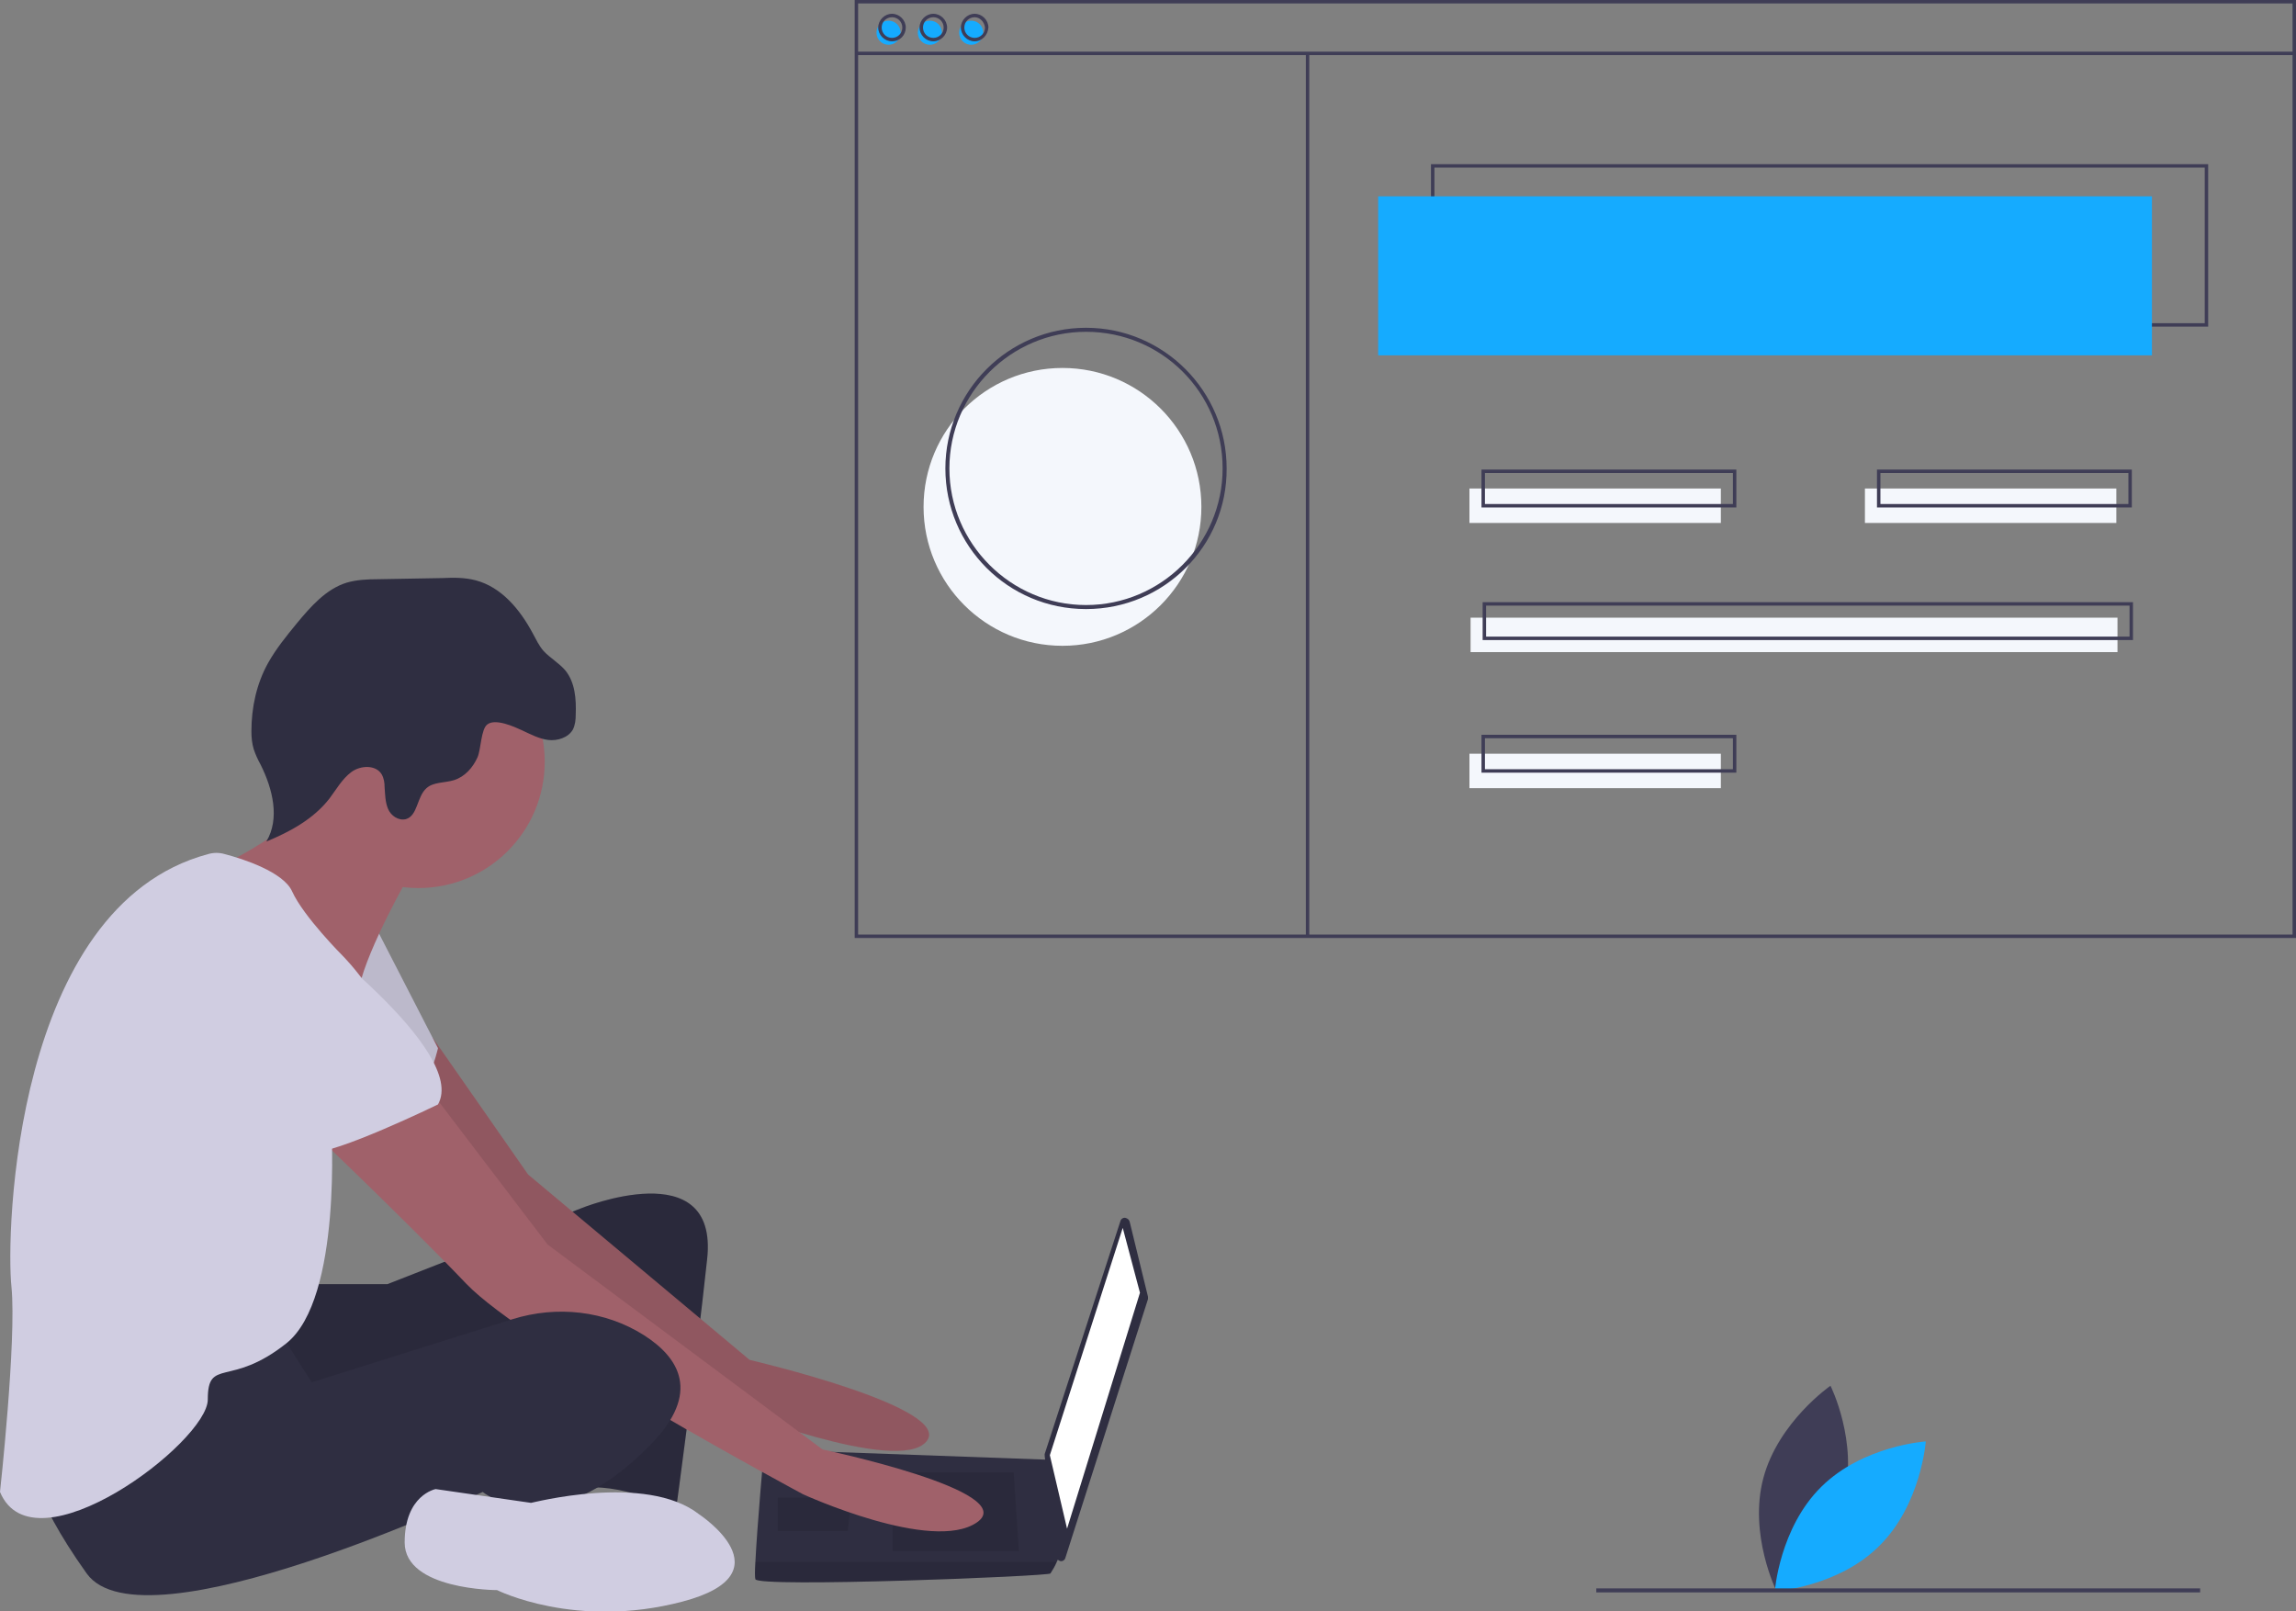
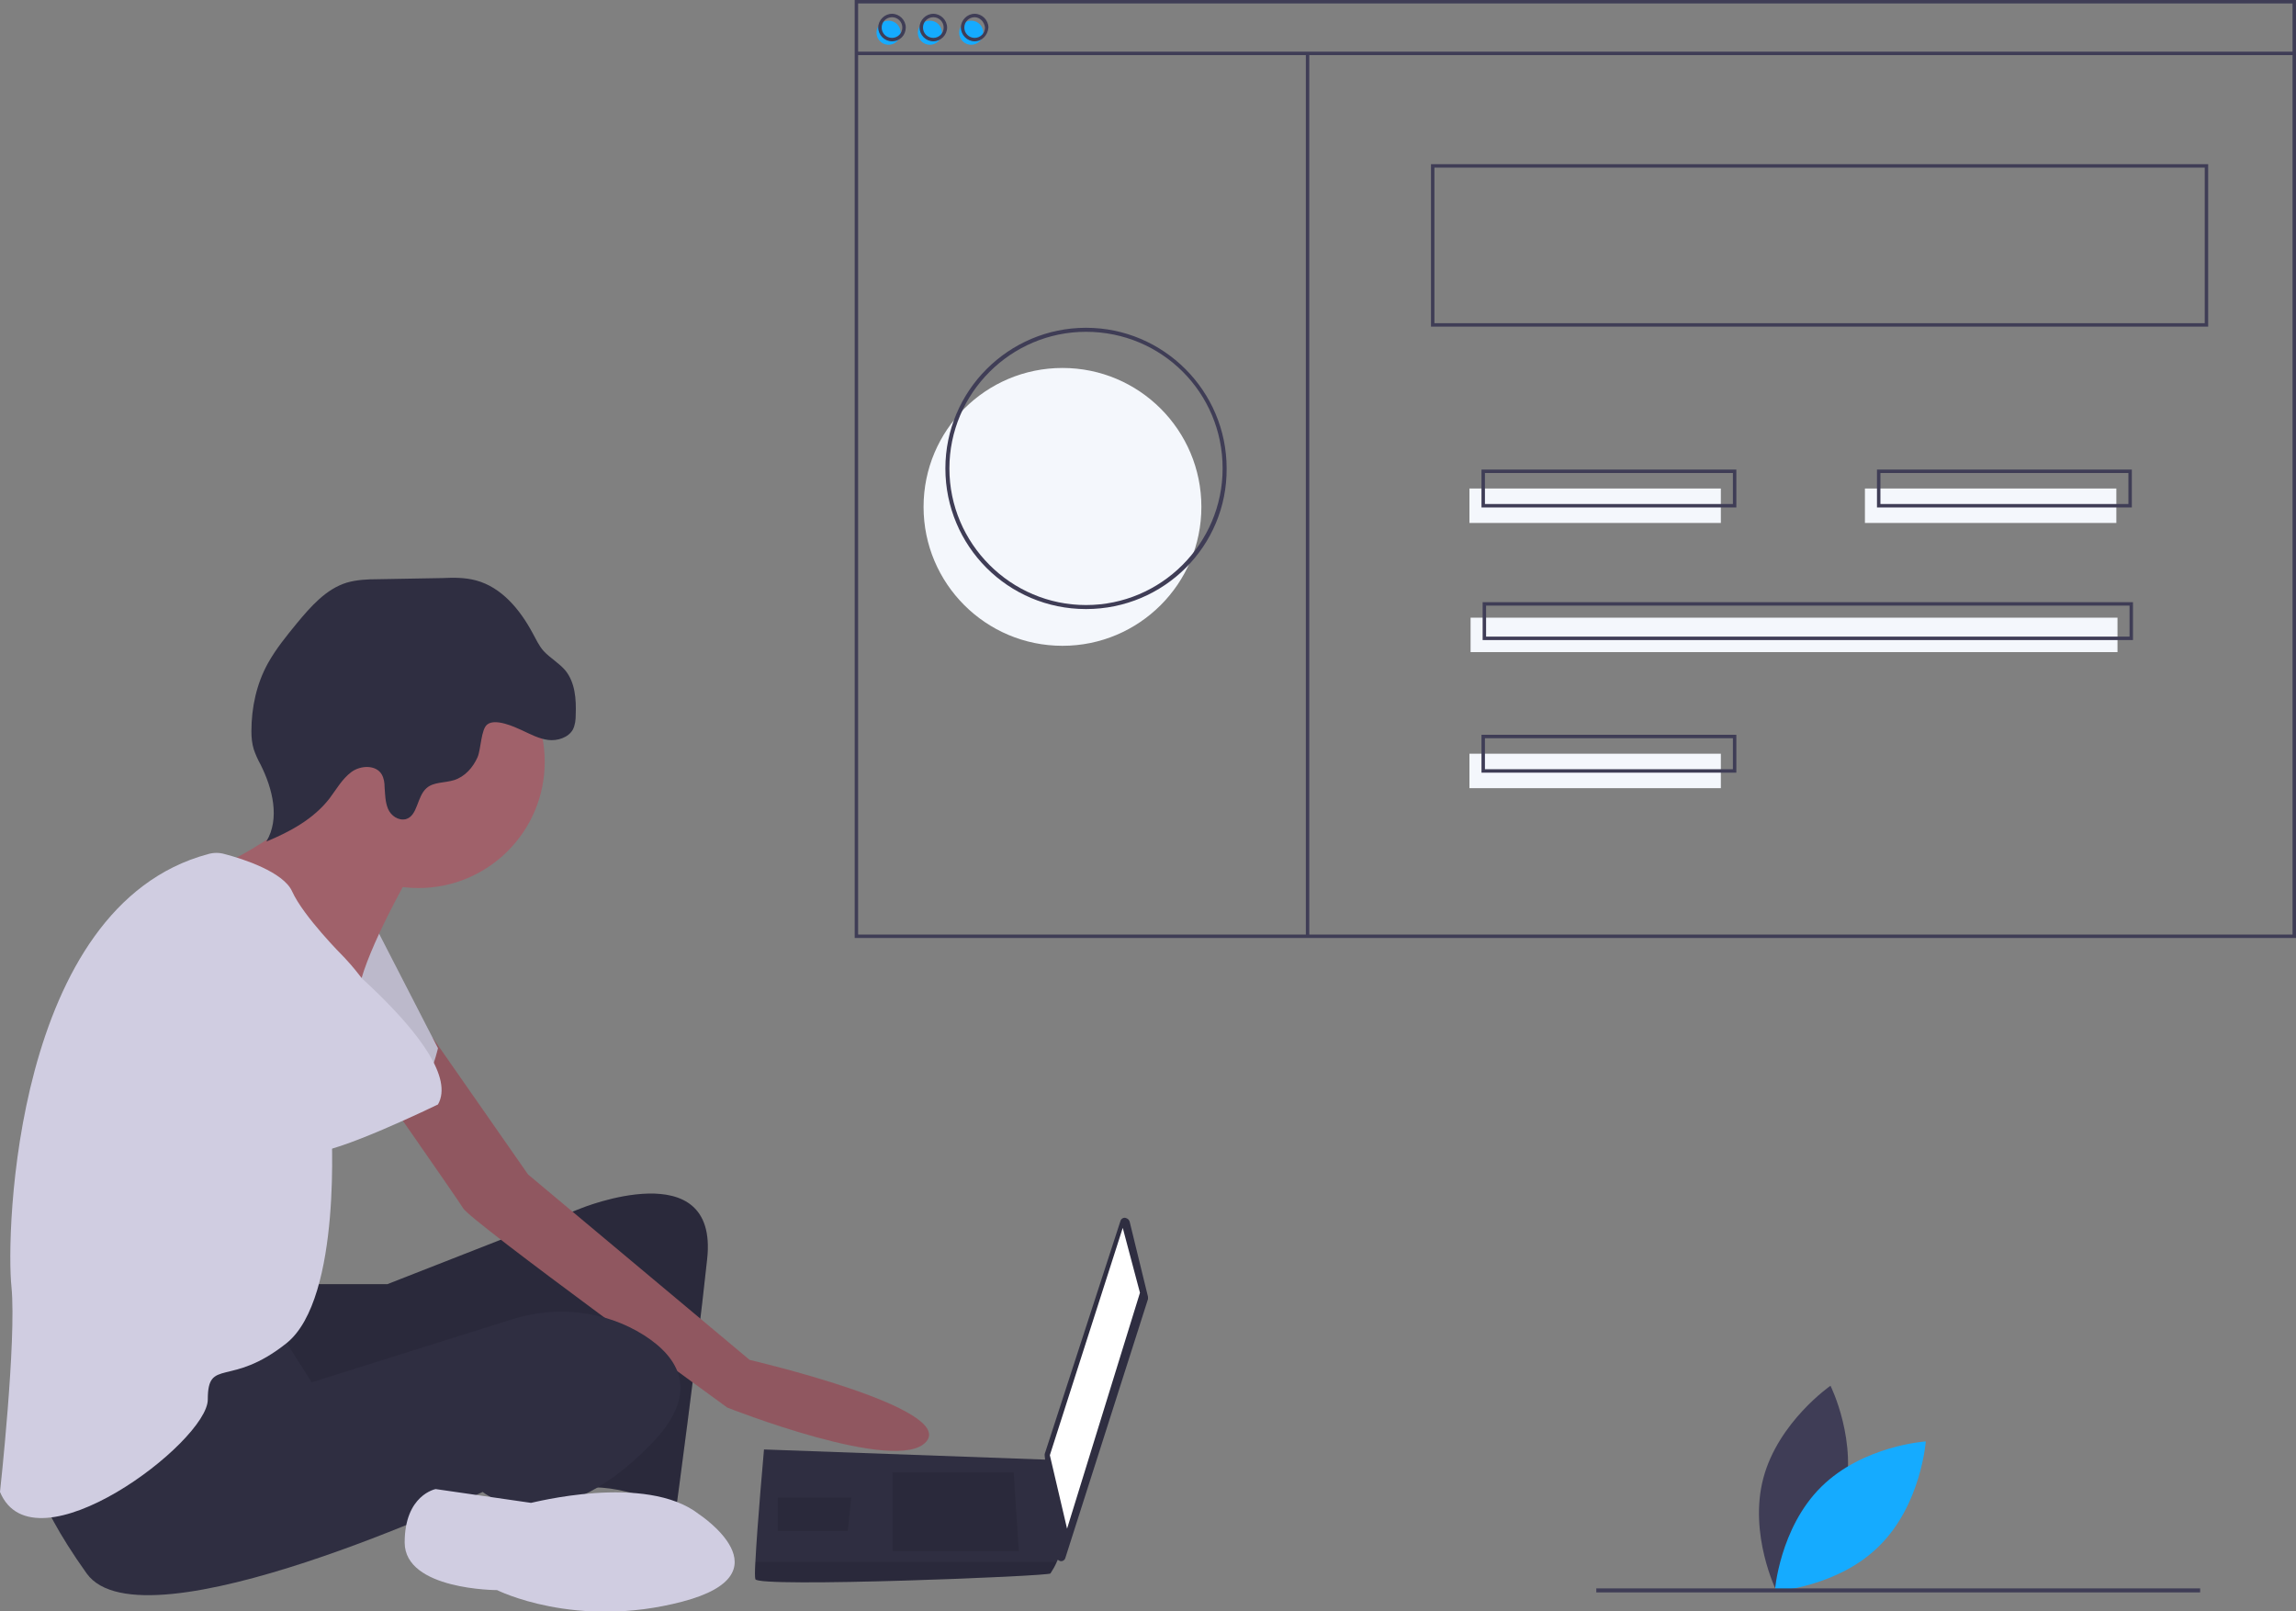
<svg xmlns="http://www.w3.org/2000/svg" version="1.1" id="ade8c9af-7e2e-4eda-b5c8-b06129257226" x="0px" y="0px" viewBox="0 0 400 280.7" style="enable-background:new 0 0 400 280.7;" xml:space="preserve">
  <rect x="0" y="0" width="400" height="280.7" fill="#808080" stroke="none" />
  <style type="text/css"> .st0{fill:#3F3D56;} .st1{fill:#15ABFF;} .st2{fill:#2F2E41;} .st3{opacity:0.1;enable-background:new ;} .st4{fill:#A0616A;} .st5{fill:#D0CDE1;} .st6{fill:#FFFFFF;} .st7{fill:#F4F7FC;enable-background:new ;} </style>
  <title>web_developer</title>
  <path class="st0" d="M321.2,261.1c-2.6,9.9-11.7,16.1-11.7,16.1s-4.9-9.9-2.3-19.7s11.7-16.1,11.7-16.1S323.8,251.2,321.2,261.1z" />
  <path class="st1" d="M317.3,259c-7.3,7.2-8.1,18.2-8.1,18.2s11-0.7,18.2-7.9c7.3-7.2,8.1-18.2,8.1-18.2S324.6,251.8,317.3,259z" />
  <path class="st2" d="M53.8,223.7h13.7l33.7-13.2c0,0,24-9.8,22,8.8s-5.4,43.5-5.4,43.5s-10.8-4.9-16.6-3.4c-5.9,1.5-2-29.8-2-29.8 s-47.9,23-52.3,20.1s-5.4-23.5-5.4-23.5L53.8,223.7z" />
  <path class="st3" d="M53.8,223.7h13.7l33.7-13.2c0,0,24-9.8,22,8.8s-5.4,43.5-5.4,43.5s-10.8-4.9-16.6-3.4c-5.9,1.5-2-29.8-2-29.8 s-47.9,23-52.3,20.1s-5.4-23.5-5.4-23.5L53.8,223.7z" />
  <path class="st4" d="M75.4,180.8L92,204.6l38.6,32.3c0,0,35.7,8.3,30.8,14.2c-4.9,5.9-34.7-5.9-34.7-5.9s-44.5-32.3-46-34.7 c-1.5-2.4-17.6-25.4-17.6-25.4L75.4,180.8z" />
  <path class="st3" d="M75.4,180.8L92,204.6l38.6,32.3c0,0,35.7,8.3,30.8,14.2c-4.9,5.9-34.7-5.9-34.7-5.9s-44.5-32.3-46-34.7 c-1.5-2.4-17.6-25.4-17.6-25.4L75.4,180.8z" />
  <path class="st5" d="M65.5,161.6l10.8,21c0,0-2.4,10.3-6.4,11.2c-3.9,1-20.5-12.7-20.5-12.7L65.5,161.6z" />
  <path class="st3" d="M65.5,161.6l10.8,21c0,0-2.4,10.3-6.4,11.2c-3.9,1-20.5-12.7-20.5-12.7L65.5,161.6z" />
  <path class="st2" d="M196.8,212.8l3.2,13.1c0,0.1,0,0.3,0,0.4l-14.4,45.1c-0.1,0.4-0.6,0.7-1,0.5c-0.3-0.1-0.5-0.4-0.6-0.7l-2-17.6 c0-0.1,0-0.2,0-0.3l13.2-40.6c0.1-0.4,0.6-0.7,1-0.5C196.5,212.3,196.7,212.5,196.8,212.8z" />
  <polygon class="st6" points="195.6,213.9 198.6,225.2 185.9,266.3 182.9,253.5 " />
  <path class="st2" d="M131.6,275.1c0.5,1.5,50.9-0.5,51.4-1c0.4-0.6,0.8-1.3,1.1-2c0.5-1,0.9-2,0.9-2l-2-15.8l-49.9-1.8 c0,0-1.2,13.4-1.5,19.6C131.5,273.7,131.5,274.8,131.6,275.1z" />
  <polygon class="st3" points="176.6,256.5 177.5,270.2 155.5,270.2 155.5,256.5 " />
  <polygon class="st3" points="148.2,260.9 148.3,260.9 147.7,266.7 135.5,266.7 135.5,260.9 " />
  <path class="st3" d="M131.6,275.1c0.5,1.5,50.9-0.5,51.4-1c0.4-0.6,0.8-1.3,1.1-2h-52.5C131.5,273.7,131.5,274.8,131.6,275.1z" />
  <circle class="st4" cx="72.9" cy="132.7" r="22" />
  <path class="st4" d="M71.4,152.3c0,0-7.3,12.7-8.8,19.6c-1.5,6.8-22-13.7-22-13.7l-2.7-7.1c0,0,19.3-9,17.9-16.4 C54.3,127.4,71.4,152.3,71.4,152.3z" />
-   <path class="st4" d="M75.3,190.4l20.1,26.4l47.9,35.7c0,0,34.7,7.3,26.9,12.7s-30.3-4.9-30.3-4.9s-48.4-25.9-58.7-36.7 c-10.3-10.8-29.3-28.9-29.3-28.9L75.3,190.4z" />
  <path class="st2" d="M48.4,231.5l5.9,9.3l35-11c7.7-2.4,16.1-1.5,22.9,2.8c6.1,3.9,10,10,1.2,19c-17.6,18.1-29.3,8.3-29.3,8.3 s-59.2,27.9-69,14.2S4.9,253.5,4.9,253.5S42.6,230.1,48.4,231.5z" />
  <path class="st5" d="M121.8,263.8c0,0,15.7,10.3-2.9,15.2s-32.3-2-32.3-2s-16.1,0-16.1-8.3s5.4-9.3,5.4-9.3l16.6,2.4 C92.4,261.9,112.5,256.5,121.8,263.8z" />
  <path class="st2" d="M90.9,127.2c1.5,0.7,3,1.5,4.6,1.7c1.6,0.2,3.5-0.4,4.3-1.8c0.4-0.8,0.5-1.7,0.5-2.6c0.1-2.7-0.1-5.6-1.8-7.7 c-1.1-1.3-2.7-2.2-3.8-3.4c-0.8-0.9-1.3-2-1.9-3.1c-2.2-4.1-5.4-8-9.9-9.2c-1.9-0.5-3.8-0.5-5.8-0.4l-11.3,0.2 c-1.8,0-3.7,0.1-5.4,0.6c-3.6,1.1-6.3,4.2-8.7,7.1c-1.8,2.2-3.6,4.4-5,6.9c-2,3.6-2.9,7.7-2.9,11.9c0,1.1,0.1,2.1,0.4,3.1 c0.3,0.9,0.7,1.8,1.2,2.7c2.1,4.2,3.4,9.4,1,13.4c4.1-1.7,8.2-3.9,11-7.5c1.2-1.6,2.2-3.4,3.8-4.6s4.3-1.3,5.3,0.4 c0.4,0.7,0.5,1.5,0.5,2.2c0.1,1.3,0.1,2.6,0.6,3.8s1.8,2.1,3.1,1.8c2.1-0.6,1.9-3.9,3.6-5.4c1.2-1.1,3.2-0.9,4.8-1.4 c1.9-0.6,3.3-2.2,4.1-4c0.6-1.4,0.6-4.9,1.7-5.7C86.3,125.1,89.6,126.6,90.9,127.2z" />
  <path class="st5" d="M36.2,148.8c1-0.3,2-0.3,3,0c3.1,0.8,10.2,3.1,11.7,6.5c2,4.4,8.8,11.2,8.8,11.2s9.3,9.3,7.3,15.7 s-9.3,13.7-9.3,13.7s2,30.3-7.8,38.1s-13.7,2.4-13.7,9.8S5.9,274.1,0,259.9c0,0,2.9-26.4,2-35.7C1,215,2.4,157.9,36.2,148.8z" />
  <path class="st5" d="M51.8,161.1c0,0,29.8,22,24.5,31.3c0,0-18.1,8.8-22,8.3s-19.1-17.6-23-19.1C27.4,180.2,25.4,153.8,51.8,161.1z" />
  <circle class="st7" cx="185.1" cy="88.3" r="24.2" />
  <path class="st0" d="M384.7,56.9H249.3V28.6h135.4V56.9z M249.9,56.3h134.2V29.2H249.9V56.3z" />
-   <rect x="240.1" y="34.2" class="st1" width="134.8" height="27.7" />
  <circle class="st1" cx="154.8" cy="5.7" r="2.1" />
  <circle class="st1" cx="162" cy="5.7" r="2.1" />
  <circle class="st1" cx="169.2" cy="5.7" r="2.1" />
  <path class="st0" d="M400,163.4H148.9V0H400V163.4z M149.5,162.8h249.9V0.6H149.5V162.8z" />
  <rect x="149.2" y="9" class="st0" width="250.5" height="0.6" />
  <path class="st0" d="M155.4,7.2c-1.3,0-2.4-1.1-2.4-2.4s1.1-2.4,2.4-2.4c1.3,0,2.4,1.1,2.4,2.4C157.8,6.1,156.8,7.2,155.4,7.2z M155.4,3c-1,0-1.8,0.8-1.8,1.8s0.8,1.8,1.8,1.8s1.8-0.8,1.8-1.8C157.2,3.8,156.4,3,155.4,3z" />
  <path class="st0" d="M162.6,7.2c-1.3,0-2.4-1.1-2.4-2.4s1.1-2.4,2.4-2.4c1.3,0,2.4,1.1,2.4,2.4C165,6.1,163.9,7.2,162.6,7.2z M162.6,3c-1,0-1.8,0.8-1.8,1.8s0.8,1.8,1.8,1.8s1.8-0.8,1.8-1.8C164.4,3.8,163.6,3,162.6,3z" />
  <path class="st0" d="M169.8,7.2c-1.3,0-2.4-1.1-2.4-2.4s1.1-2.4,2.4-2.4c1.3,0,2.4,1.1,2.4,2.4l0,0C172.1,6.1,171.1,7.2,169.8,7.2z M169.8,3c-1,0-1.8,0.8-1.8,1.8s0.8,1.8,1.8,1.8s1.8-0.8,1.8-1.8l0,0C171.5,3.8,170.7,3,169.8,3z" />
  <rect x="227.5" y="9.3" class="st0" width="0.6" height="154" />
  <rect x="256" y="85.1" class="st7" width="43.8" height="6" />
  <rect x="324.9" y="85.1" class="st7" width="43.8" height="6" />
  <path class="st0" d="M302.5,88.4h-44.4v-6.6h44.4V88.4z M258.7,87.8h43.2v-5.4h-43.2V87.8z" />
  <rect x="256" y="131.3" class="st7" width="43.8" height="6" />
  <path class="st0" d="M302.5,134.6h-44.4V128h44.4V134.6z M258.7,134h43.2v-5.4h-43.2V134z" />
  <rect x="256.2" y="107.6" class="st7" width="112.7" height="6" />
  <path class="st0" d="M371.6,111.5H258.3v-6.6h113.3V111.5z M258.9,110.9H371v-5.4H258.9V110.9z" />
  <path class="st0" d="M371.4,88.4H327v-6.6h44.4V88.4z M327.6,87.8h43.2v-5.4h-43.2V87.8z" />
-   <path class="st0" d="M189.2,106.1c-13.6,0-24.5-11-24.5-24.5s11-24.5,24.5-24.5s24.5,11,24.5,24.5 C213.8,95.1,202.8,106.1,189.2,106.1z M189.2,57.8c-13.1,0-23.8,10.7-23.8,23.8s10.7,23.8,23.8,23.8S213,94.7,213,81.6 C213,68.4,202.4,57.8,189.2,57.8z" />
+   <path class="st0" d="M189.2,106.1c-13.6,0-24.5-11-24.5-24.5s11-24.5,24.5-24.5s24.5,11,24.5,24.5 C213.8,95.1,202.8,106.1,189.2,106.1z M189.2,57.8c-13.1,0-23.8,10.7-23.8,23.8s10.7,23.8,23.8,23.8S213,94.7,213,81.6 C213,68.4,202.4,57.8,189.2,57.8" />
  <rect x="278.1" y="276.7" class="st0" width="105.2" height="0.7" />
</svg>